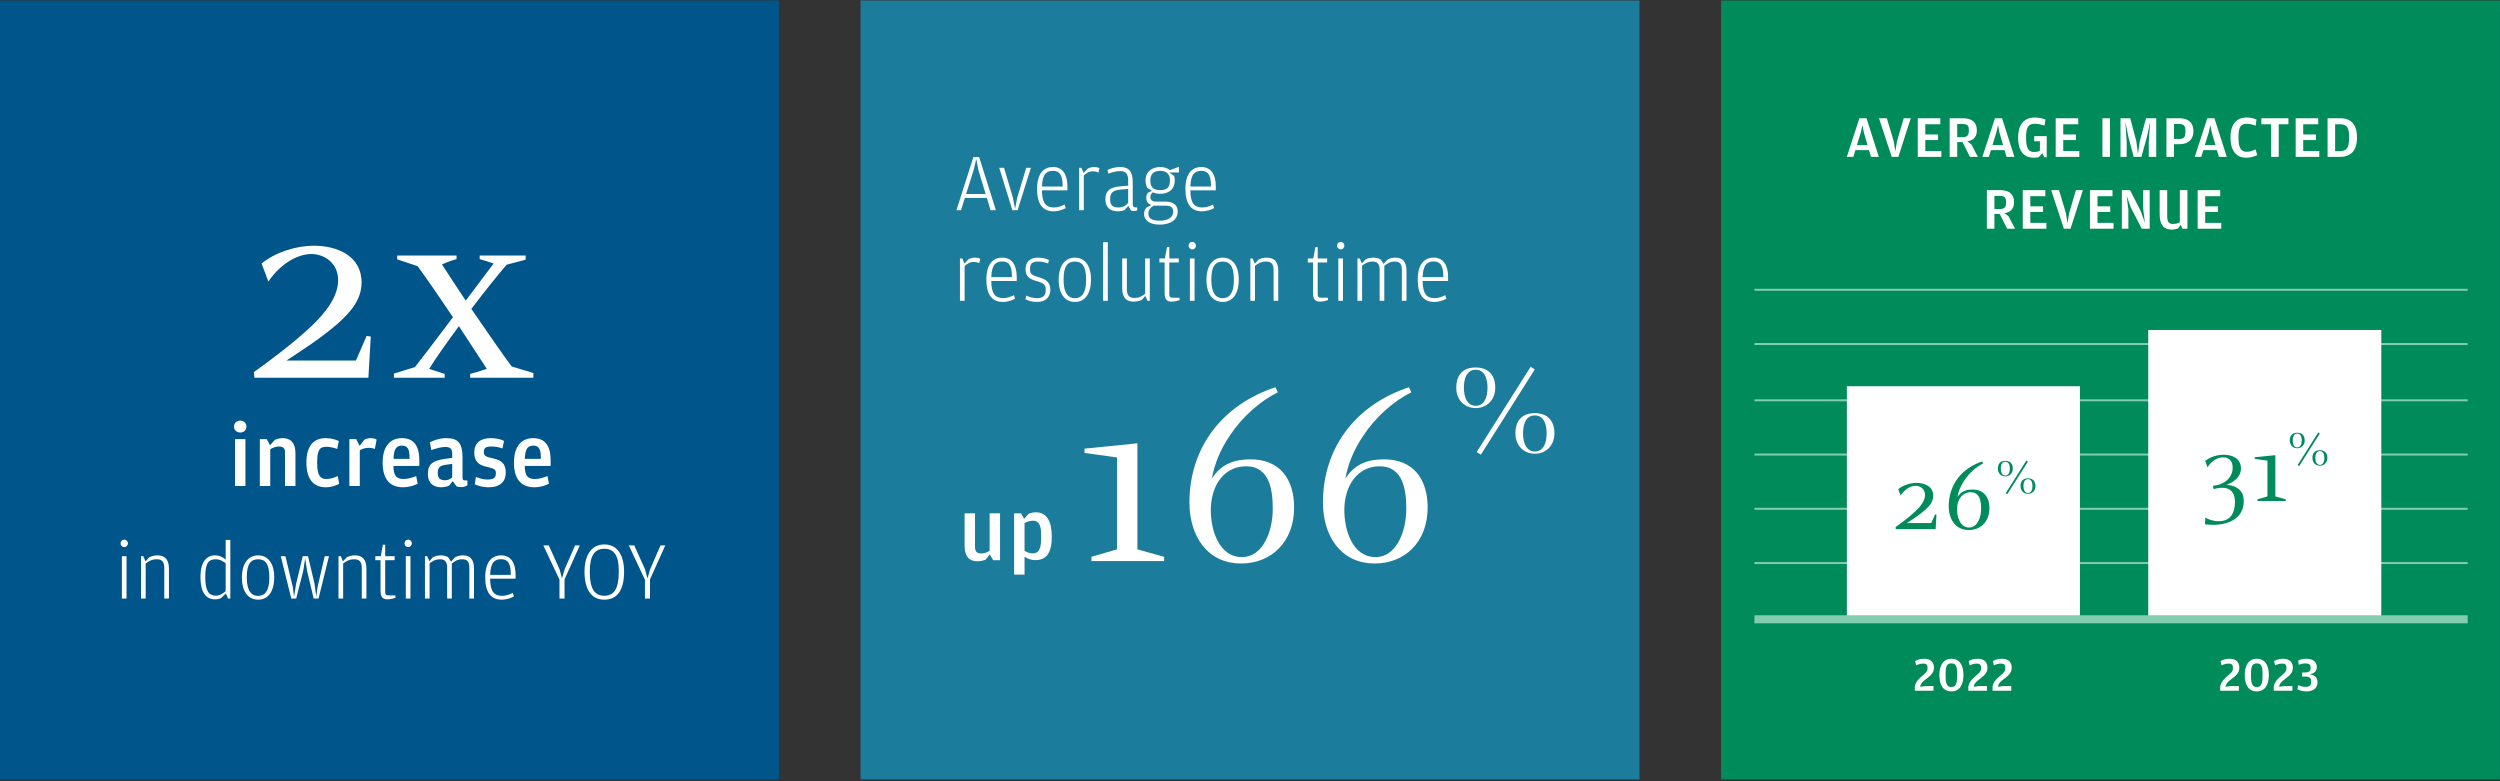
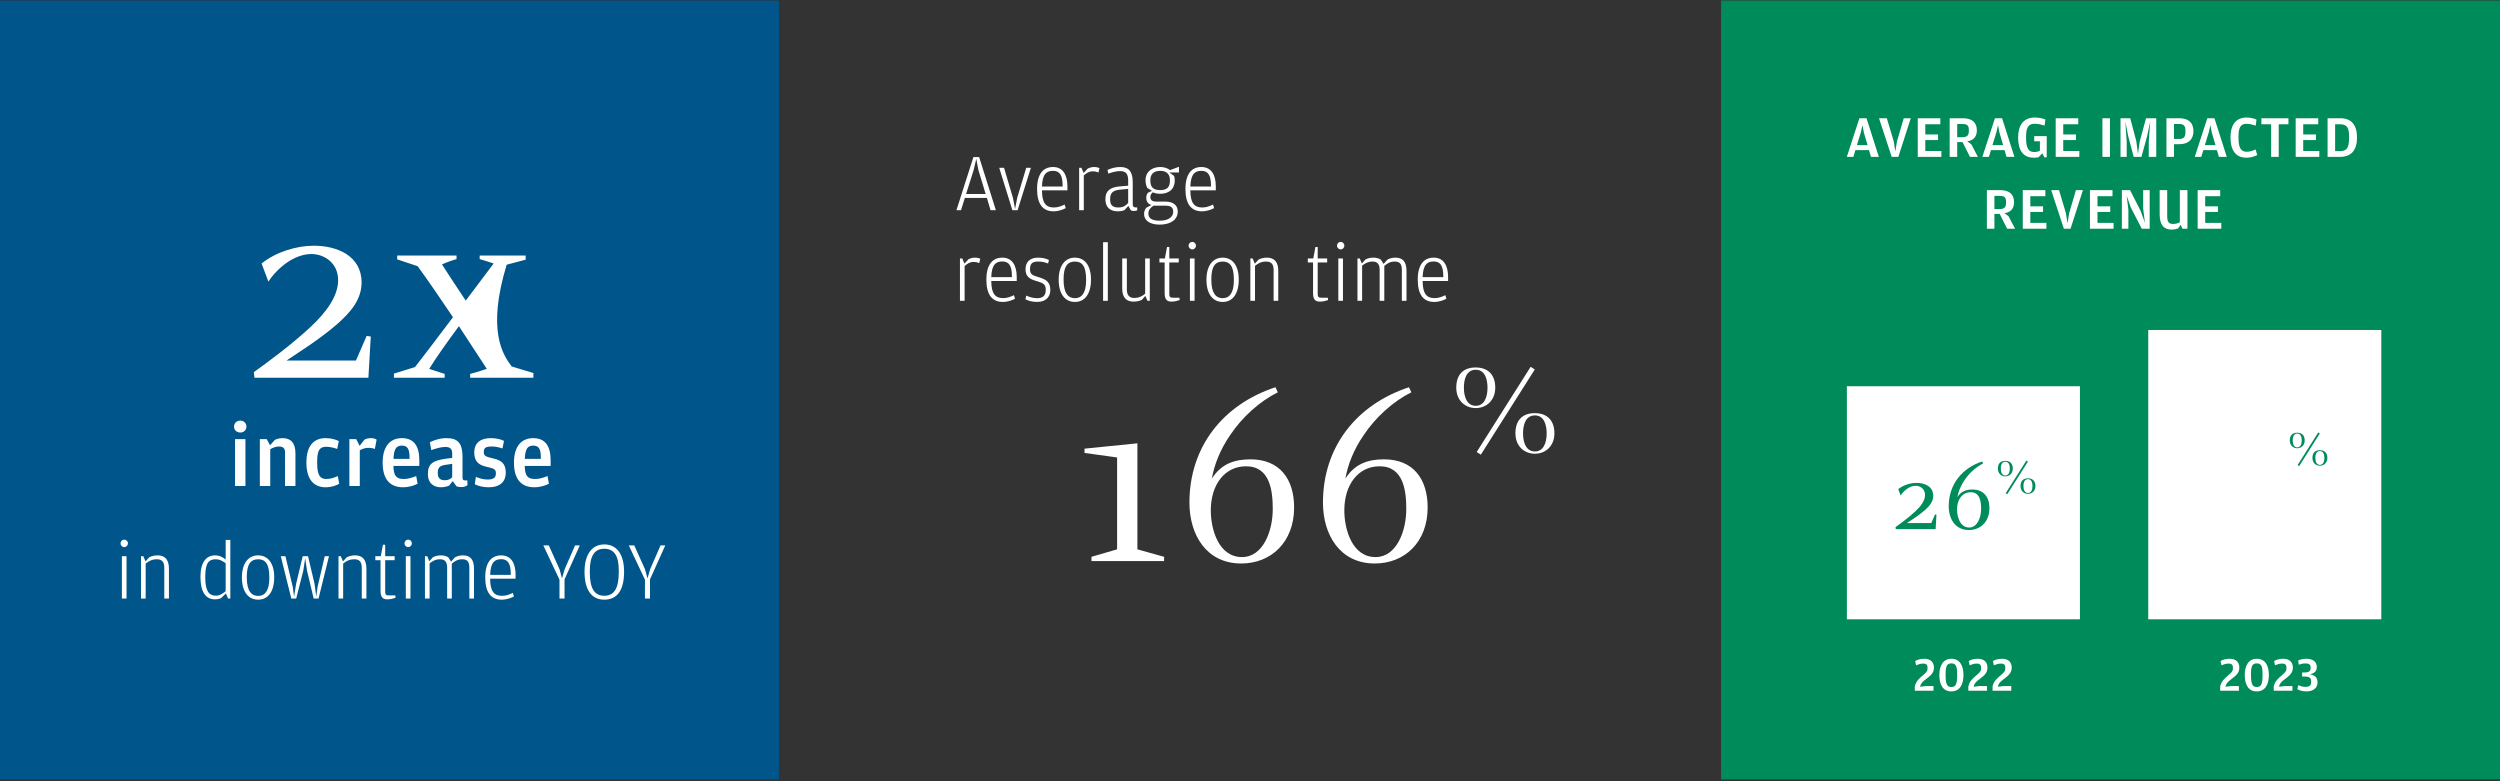
<svg xmlns="http://www.w3.org/2000/svg" width="800" height="250" viewBox="0 0 800 250" fill="none">
  <rect x="0" y="0" width="800" height="250" fill="#333333" stroke="none" />
  <rect x="550.741" y="0.154" width="249.256" height="249.256" fill="#008B5B" />
  <path d="M612.733 221.032V219.643L612.825 219.334C613.211 217.899 614.26 217.02 615.248 216.171C616.297 215.276 616.806 214.813 616.806 213.918V213.702C616.806 212.638 616.328 212.345 615.386 212.345C614.553 212.345 613.967 212.576 613.149 212.9L612.856 211.542C613.411 211.218 614.276 210.802 615.741 210.802C617.917 210.802 618.858 211.99 618.858 213.672C618.858 215.431 617.67 216.264 616.328 217.313C615.479 217.977 614.769 218.455 614.492 219.535L614.43 219.766L616.281 219.535H618.719V221.032H612.733ZM624.418 221.248C621.764 221.248 620.591 219.118 620.591 215.986C620.591 212.993 621.826 210.802 624.449 210.802C627.103 210.802 628.306 212.946 628.306 215.955C628.306 219.165 627.087 221.248 624.418 221.248ZM624.449 219.844C625.745 219.844 626.285 219.026 626.285 216.233V215.554C626.285 213.039 625.776 212.283 624.433 212.283C623.091 212.283 622.597 213.07 622.597 215.585V216.248C622.597 219.041 623.153 219.844 624.449 219.844ZM629.865 221.032V219.643L629.957 219.334C630.343 217.899 631.392 217.02 632.38 216.171C633.429 215.276 633.938 214.813 633.938 213.918V213.702C633.938 212.638 633.46 212.345 632.519 212.345C631.686 212.345 631.099 212.576 630.281 212.9L629.988 211.542C630.544 211.218 631.408 210.802 632.874 210.802C635.049 210.802 635.991 211.99 635.991 213.672C635.991 215.431 634.802 216.264 633.46 217.313C632.611 217.977 631.902 218.455 631.624 219.535L631.562 219.766L633.414 219.535H635.852V221.032H629.865ZM637.617 221.032V219.643L637.71 219.334C638.096 217.899 639.145 217.02 640.132 216.171C641.182 215.276 641.691 214.813 641.691 213.918V213.702C641.691 212.638 641.212 212.345 640.271 212.345C639.438 212.345 638.852 212.576 638.034 212.9L637.741 211.542C638.296 211.218 639.16 210.802 640.626 210.802C642.802 210.802 643.743 211.99 643.743 213.672C643.743 215.431 642.555 216.264 641.212 217.313C640.364 217.977 639.654 218.455 639.376 219.535L639.315 219.766L641.166 219.535H643.604V221.032H637.617Z" fill="white" />
  <path d="M710.458 221.032V219.643L710.551 219.334C710.936 217.899 711.986 217.02 712.973 216.171C714.022 215.276 714.532 214.813 714.532 213.918V213.702C714.532 212.638 714.053 212.345 713.112 212.345C712.279 212.345 711.693 212.576 710.875 212.9L710.582 211.542C711.137 211.218 712.001 210.802 713.467 210.802C715.643 210.802 716.584 211.99 716.584 213.672C716.584 215.431 715.396 216.264 714.053 217.313C713.205 217.977 712.495 218.455 712.217 219.535L712.155 219.766L714.007 219.535H716.445V221.032H710.458ZM722.143 221.248C719.489 221.248 718.317 219.118 718.317 215.986C718.317 212.993 719.551 210.802 722.174 210.802C724.828 210.802 726.032 212.946 726.032 215.955C726.032 219.165 724.813 221.248 722.143 221.248ZM722.174 219.844C723.47 219.844 724.01 219.026 724.01 216.233V215.554C724.01 213.039 723.501 212.283 722.159 212.283C720.816 212.283 720.323 213.07 720.323 215.585V216.248C720.323 219.041 720.878 219.844 722.174 219.844ZM727.59 221.032V219.643L727.683 219.334C728.069 217.899 729.118 217.02 730.105 216.171C731.155 215.276 731.664 214.813 731.664 213.918V213.702C731.664 212.638 731.186 212.345 730.244 212.345C729.411 212.345 728.825 212.576 728.007 212.9L727.714 211.542C728.269 211.218 729.133 210.802 730.599 210.802C732.775 210.802 733.716 211.99 733.716 213.672C733.716 215.431 732.528 216.264 731.186 217.313C730.337 217.977 729.627 218.455 729.349 219.535L729.288 219.766L731.139 219.535H733.577V221.032H727.59ZM738.12 221.248C736.639 221.248 735.682 220.862 735.158 220.538L735.451 219.257C736.284 219.597 736.809 219.797 737.734 219.797C739.015 219.797 739.571 219.365 739.571 218.254V218.038C739.571 216.896 738.953 216.495 737.472 216.495H736.685V215.199H737.302C738.861 215.199 739.401 214.767 739.401 213.764V213.625C739.401 212.591 738.861 212.298 737.719 212.298C736.886 212.298 736.423 212.453 735.605 212.699L735.42 211.357C735.929 211.11 736.793 210.802 738.043 210.802C740.265 210.802 741.376 211.913 741.376 213.425C741.376 214.829 740.589 215.446 739.169 215.77C740.713 216.032 741.607 216.758 741.607 218.378C741.607 220.106 740.296 221.248 738.12 221.248Z" fill="white" />
-   <path d="M561.425 162.812H789.662M561.425 145.454H789.662M561.425 128.095H789.662M561.425 110.093H789.662M561.425 92.734H789.662M561.425 180.171H789.662" stroke="#82CCAF" stroke-width="0.643" />
  <rect x="590.999" y="123.595" width="74.579" height="74.579" fill="white" />
  <rect x="687.438" y="105.593" width="74.579" height="92.581" fill="white" />
-   <path d="M561.425 198.174H789.662" stroke="#82CCAF" stroke-width="2.572" />
  <path d="M608.201 158.544L607.437 156.516C609.032 155.22 611.358 154.522 613.286 154.522C615.845 154.522 618.637 155.619 618.637 158.643C618.637 160.671 617.241 162.1 615.945 163.263C613.984 164.991 611.392 166.586 610.228 167.384H618.005L619.202 164.626L619.667 164.692L619.401 169.312H606.639L606.573 168.68C608.002 167.65 610.793 165.623 612.987 163.562C614.682 161.967 616.011 160.172 616.011 158.377C616.011 156.45 614.449 155.453 613.02 155.453C611.092 155.453 609.198 157.015 608.201 158.544ZM626.38 159.042C627.577 157.181 629.205 156.649 631.199 156.649C634.855 156.649 636.616 159.142 636.616 162.631C636.616 166.985 633.725 169.611 630.036 169.611C625.682 169.611 623.589 166.021 623.589 162.033C623.589 155.121 627.743 149.836 634.29 147.676L634.589 148.308C632.362 149.404 630.136 151.398 628.64 153.658C627.41 155.453 626.679 157.314 626.38 159.042ZM630.136 168.813C632.728 168.813 633.958 165.623 633.958 162.831C633.958 160.571 633.625 157.513 630.634 157.513C627.975 157.513 626.247 159.807 626.247 162.997C626.247 165.357 627.211 168.813 630.136 168.813Z" fill="#008B5B" />
  <path d="M641.692 147.467C643.246 147.467 644.097 148.4 644.097 149.937C644.097 151.491 643.017 152.44 641.709 152.44C640.384 152.44 639.321 151.491 639.321 149.937C639.321 148.4 640.122 147.467 641.692 147.467ZM648.939 153.061C650.493 153.061 651.343 153.994 651.343 155.531C651.343 157.085 650.264 158.034 648.955 158.034C647.63 158.034 646.567 157.085 646.567 155.531C646.567 153.994 647.368 153.061 648.939 153.061ZM647.499 155.531C647.499 156.774 647.941 157.756 648.955 157.756C649.953 157.756 650.394 156.791 650.394 155.531C650.394 154.615 650.133 153.339 648.955 153.339C647.761 153.339 647.499 154.599 647.499 155.531ZM640.253 149.937C640.253 151.18 640.695 152.162 641.709 152.162C642.707 152.162 643.148 151.197 643.148 149.937C643.148 149.021 642.887 147.745 641.709 147.745C640.515 147.745 640.253 149.005 640.253 149.937ZM641.823 157.821L648.432 147.386L648.939 147.713L642.33 158.148L641.823 157.821Z" fill="#008B5B" />
-   <path d="M718.009 160.276C718.009 166.026 712.99 167.953 708.138 167.953C707.174 167.953 706.277 167.854 705.579 167.754L705.712 165.627C706.643 166.225 708.304 166.79 709.999 166.79C713.722 166.79 715.184 164.165 715.184 160.708C715.184 156.92 713.057 156.089 711.096 156.089C709.966 156.089 708.903 156.355 708.338 156.521L708.171 155.457C711.462 155.158 714.453 153.131 714.453 149.608C714.453 147.581 713.356 146.351 711.428 146.351C709.335 146.351 707.507 147.78 706.41 149.508L705.646 147.481C706.842 146.584 708.803 145.52 711.628 145.52C714.486 145.52 717.111 146.783 717.111 149.941C717.111 153.596 712.758 155.059 712.459 155.158C712.691 155.158 718.009 155.225 718.009 160.276ZM728.112 158.847L731.435 159.778V160.31H722.396V159.778L725.586 158.847V147.415L721.532 146.85V146.318L728.112 145.653V158.847Z" fill="#008B5B" />
  <path d="M735.102 138.466C736.656 138.466 737.506 139.399 737.506 140.936C737.506 142.49 736.427 143.439 735.118 143.439C733.793 143.439 732.73 142.49 732.73 140.936C732.73 139.399 733.531 138.466 735.102 138.466ZM742.348 144.06C743.902 144.06 744.752 144.993 744.752 146.53C744.752 148.084 743.673 149.033 742.364 149.033C741.039 149.033 739.976 148.084 739.976 146.53C739.976 144.993 740.778 144.06 742.348 144.06ZM740.908 146.53C740.908 147.773 741.35 148.755 742.364 148.755C743.362 148.755 743.804 147.79 743.804 146.53C743.804 145.614 743.542 144.338 742.364 144.338C741.17 144.338 740.908 145.598 740.908 146.53ZM733.662 140.936C733.662 142.179 734.104 143.161 735.118 143.161C736.116 143.161 736.557 142.196 736.557 140.936C736.557 140.02 736.296 138.744 735.118 138.744C733.924 138.744 733.662 140.004 733.662 140.936ZM735.233 148.82L741.841 138.385L742.348 138.712L735.74 149.147L735.233 148.82Z" fill="#008B5B" />
  <path d="M593.733 48.036L593.069 50.201H590.98L595.006 37.838H597.285L601.235 50.201H598.709L598.082 48.036H593.733ZM597.627 46.441L596.43 42.377L595.993 40.041L595.462 42.377L594.208 46.441H597.627ZM605.346 50.201L601.282 37.838H603.788L605.991 45.207L606.504 48.454L607.036 45.207L609.201 37.838H611.442L607.473 50.201H605.346ZM613.685 50.201V37.838H620.901V39.775H616.096V43.023H620.18V44.827H616.096V48.321H621.243V50.201H613.685ZM629.534 45.225L630.825 46.194L632.933 50.201H630.389L627.996 45.453H626.306V50.201H623.894V37.838H628.072C631.015 37.838 632.592 39.111 632.592 41.712C632.592 43.402 631.851 44.884 629.534 45.225ZM626.306 43.896H627.939C629.458 43.896 630.028 43.345 630.028 41.921V41.541C630.028 40.079 629.42 39.68 627.901 39.68H626.306V43.896ZM637.111 48.036L636.446 50.201H634.357L638.383 37.838H640.662L644.612 50.201H642.086L641.46 48.036H637.111ZM641.004 46.441L639.807 42.377L639.371 40.041L638.839 42.377L637.585 46.441H641.004ZM653.528 49.062L652.351 50.315C651.952 50.391 651.363 50.467 650.851 50.467C647.128 50.467 645.799 47.751 645.799 43.991C645.799 40.364 647.299 37.61 651.135 37.61C652.522 37.61 653.68 37.895 654.535 38.237L654.269 40.174C653.111 39.832 652.218 39.604 651.079 39.604C649.464 39.604 648.344 40.345 648.344 43.516V44.314C648.344 47.694 649.331 48.644 650.908 48.644C651.686 48.644 652.275 48.492 652.769 48.245V45.207H650.946V43.573H654.953V50.353H654.212L653.528 49.062ZM657.822 50.201V37.838H665.039V39.775H660.234V43.023H664.317V44.827H660.234V48.321H665.381V50.201H657.822ZM672.772 50.201V37.838H675.184V50.201H672.772ZM678.565 50.201V37.838H681.679L683.616 45.188L684.148 49.214L684.737 45.188L686.731 37.838H689.997V50.201H687.604V45.377L688.06 38.883L687.092 43.516L685.268 50.201H682.781L681.033 43.592L680.103 38.883L680.54 45.397V50.201H678.565ZM693.262 50.201V37.838H697.44C700.364 37.838 701.903 39.338 701.903 41.959C701.903 44.485 700.402 46.137 697.44 46.137H695.674V50.201H693.262ZM695.674 44.466H697.307C698.807 44.466 699.339 43.858 699.339 42.187V41.807C699.339 40.193 698.769 39.68 697.269 39.68H695.674V44.466ZM705.069 48.036L704.405 50.201H702.316L706.342 37.838H708.621L712.571 50.201H710.045L709.418 48.036H705.069ZM708.962 46.441L707.766 42.377L707.329 40.041L706.797 42.377L705.544 46.441H708.962ZM718.866 50.467C715.087 50.467 713.758 47.618 713.758 43.991C713.758 40.364 715.144 37.61 718.942 37.61C720.253 37.61 721.259 37.895 722.076 38.275L721.829 40.193C720.689 39.832 719.93 39.623 718.866 39.623C717.347 39.623 716.321 40.345 716.321 43.516V44.314C716.321 47.599 717.347 48.568 718.923 48.568C720.063 48.568 720.784 48.245 721.81 47.808L722.304 49.631C721.43 50.049 720.291 50.467 718.866 50.467ZM726.759 39.775H723.644V37.838H732.304V39.775H729.19V50.201H726.759V39.775ZM734.618 50.201V37.838H741.834V39.775H737.029V43.023H741.112V44.827H737.029V48.321H742.176V50.201H734.618ZM744.827 50.201V37.838H748.929C752.499 37.838 754.246 40.06 754.246 43.991C754.246 48.036 752.442 50.201 748.758 50.201H744.827ZM747.239 48.359H748.663C750.676 48.359 751.701 47.713 751.701 44.276V43.535C751.701 40.421 750.695 39.756 748.625 39.756H747.239V48.359ZM641.44 68.225L642.731 69.194L644.839 73.201H642.294L639.901 68.453H638.211V73.201H635.799V60.838H639.977C642.921 60.838 644.497 62.111 644.497 64.712C644.497 66.402 643.757 67.884 641.44 68.225ZM638.211 66.896H639.844C641.364 66.896 641.933 66.345 641.933 64.921V64.541C641.933 63.079 641.326 62.68 639.806 62.68H638.211V66.896ZM647.288 73.201V60.838H654.505V62.775H649.7V66.023H653.783V67.827H649.7V71.321H654.847V73.201H647.288ZM660.443 73.201L656.379 60.838H658.886L661.089 68.207L661.602 71.454L662.133 68.207L664.298 60.838H666.539L662.57 73.201H660.443ZM668.782 73.201V60.838H675.999V62.775H671.194V66.023H675.277V67.827H671.194V71.321H676.34V73.201H668.782ZM678.991 73.201V60.838H681.612L684.992 67.466L686.379 71.283L685.809 66.725V60.838H687.898V73.201H685.372L681.821 66.326L680.529 62.623L681.08 67.067V73.201H678.991ZM697.547 71.112V60.838H699.978V73.201H698.383L697.813 71.929L697.015 73.087C696.655 73.22 695.914 73.467 694.888 73.467C692.59 73.467 691.09 72.157 691.09 68.567V60.838H693.502V69.137C693.502 71.074 694.034 71.663 695.382 71.663C696.408 71.663 697.015 71.397 697.547 71.112ZM703.248 73.201V60.838H710.465V62.775H705.66V66.023H709.743V67.827H705.66V71.321H710.807V73.201H703.248Z" fill="white" />
-   <rect x="275.372" y="0.154" width="249.256" height="249.256" fill="#1C7C9B" />
  <path d="M308.753 63.34L307.526 67.257H306.063L311.495 50.258H313.323L318.676 67.257H316.978L315.803 63.34H308.753ZM315.412 62.087L313.088 54.41L312.409 50.833L311.573 54.41L309.145 62.087H315.412ZM323.959 67.257L319.755 53.705H321.295L324.142 63.314L324.82 66.84L325.499 63.314L328.398 53.705H329.886L325.63 67.257H323.959ZM333.43 60.912C333.456 65.012 334.71 66.396 337.242 66.396C338.418 66.396 339.436 66.056 340.689 65.456L341.029 66.605C340.219 67.048 338.705 67.623 337.138 67.623C333.691 67.623 331.863 65.299 331.863 60.494C331.863 55.481 333.978 53.444 336.981 53.444C340.063 53.444 341.577 55.872 341.577 59.633V60.912H333.43ZM333.43 59.685H340.037V59.345C340.037 55.925 338.992 54.671 336.981 54.671C334.997 54.671 333.561 55.559 333.43 59.685ZM346.764 55.35L348.07 53.94C348.749 53.627 349.375 53.444 350.054 53.444C350.89 53.444 351.49 53.627 351.83 53.783L351.516 55.193C350.942 54.958 350.472 54.828 349.636 54.828C348.461 54.828 347.678 55.402 346.816 56.133V67.257H345.328V53.705H346.059L346.764 55.35ZM361.014 59.424V57.831C361.014 56.055 360.57 54.749 358.507 54.749C357.175 54.749 355.974 55.115 354.642 55.559L354.407 54.358C355.713 53.836 356.888 53.444 358.481 53.444C361.301 53.444 362.476 54.984 362.476 58.353V65.325C362.476 66.135 362.763 66.37 363.442 66.37H363.886L363.938 67.283C363.729 67.388 363.338 67.518 362.868 67.518C362.528 67.518 362.215 67.466 361.902 67.336L361.066 65.9L359.813 67.257C359.316 67.466 358.533 67.623 357.75 67.623C355.478 67.623 353.728 66.605 353.728 63.706C353.728 61.042 355.269 59.894 358.455 59.633L361.014 59.424ZM361.014 64.933V60.442L358.559 60.677C356.235 60.886 355.243 61.617 355.243 63.654V63.837C355.243 65.665 356.052 66.396 357.932 66.396C359.499 66.396 360.387 65.691 361.014 64.933ZM374.428 54.436L377.274 53.365V55.193H374.193L375.707 56.29C375.838 56.734 375.916 57.073 375.916 57.648C375.916 60.912 373.644 62.009 371.268 62.009C370.459 62.009 369.649 61.878 368.918 61.539C368.5 61.852 368.109 62.322 368.109 63.001C368.109 64.019 368.735 64.516 370.015 64.516H372.965C375.498 64.516 376.882 65.717 376.882 67.701C376.882 70.339 374.532 71.879 371.085 71.879C367.821 71.879 366.098 70.469 366.098 68.459C366.098 67.362 366.594 66.735 366.881 66.422L368.474 65.612C367.717 65.403 366.803 64.803 366.803 63.288C366.803 62.4 367.168 61.904 367.351 61.669L368.631 61.069L367.142 60.155C366.803 59.502 366.568 58.64 366.568 57.726C366.568 54.541 369.179 53.444 371.268 53.444C372.313 53.444 373.488 53.705 374.428 54.436ZM371.268 60.834C373.462 60.834 374.376 59.894 374.376 57.805V57.648C374.376 55.872 373.462 54.671 371.268 54.671C369.049 54.671 368.109 55.872 368.109 57.622V57.779C368.109 59.894 369.049 60.834 371.268 60.834ZM369.127 65.821C368.109 66.474 367.482 67.205 367.482 68.354C367.482 69.921 368.735 70.626 371.085 70.626C374.01 70.626 375.42 69.32 375.42 67.832V67.727C375.42 66.683 374.924 65.821 373.148 65.821H369.127ZM380.911 60.912C380.937 65.012 382.191 66.396 384.723 66.396C385.899 66.396 386.917 66.056 388.17 65.456L388.51 66.605C387.7 67.048 386.186 67.623 384.619 67.623C381.172 67.623 379.344 65.299 379.344 60.494C379.344 55.481 381.459 53.444 384.462 53.444C387.544 53.444 389.058 55.872 389.058 59.633V60.912H380.911ZM380.911 59.685H387.518V59.345C387.518 55.925 386.473 54.671 384.462 54.671C382.478 54.671 381.042 55.559 380.911 59.685ZM308.622 84.35L309.928 82.94C310.607 82.627 311.234 82.444 311.913 82.444C312.748 82.444 313.349 82.627 313.688 82.783L313.375 84.193C312.8 83.958 312.33 83.828 311.495 83.828C310.32 83.828 309.536 84.402 308.675 85.133V96.257H307.186V82.705H307.917L308.622 84.35ZM317.206 89.912C317.232 94.012 318.485 95.396 321.018 95.396C322.193 95.396 323.211 95.056 324.465 94.456L324.804 95.605C323.995 96.048 322.48 96.623 320.914 96.623C317.467 96.623 315.639 94.299 315.639 89.494C315.639 84.481 317.754 82.444 320.757 82.444C323.838 82.444 325.353 84.872 325.353 88.632V89.912H317.206ZM317.206 88.685H323.812V88.345C323.812 84.924 322.768 83.671 320.757 83.671C318.772 83.671 317.336 84.559 317.206 88.685ZM331.897 96.623C330.148 96.623 328.894 96.179 328.137 95.761L328.398 94.586C329.312 95.004 330.513 95.422 331.871 95.422C333.542 95.422 334.639 94.743 334.639 92.837C334.639 91.087 334.143 90.643 331.506 89.886C329.521 89.311 328.163 88.502 328.163 86.152C328.163 83.697 329.756 82.444 332.185 82.444C333.673 82.444 334.848 82.783 335.658 83.201L335.396 84.324C334.378 83.958 333.673 83.697 332.159 83.697C330.54 83.697 329.599 84.193 329.599 86.1C329.599 87.823 330.383 88.11 332.42 88.711C334.874 89.442 336.102 90.33 336.102 92.811C336.102 94.978 334.691 96.623 331.897 96.623ZM343.976 96.623C340.869 96.623 338.78 94.142 338.78 89.52C338.78 84.846 340.947 82.444 343.976 82.444C347.006 82.444 349.121 84.846 349.121 89.442C349.121 94.142 347.084 96.623 343.976 96.623ZM343.976 95.422C346.065 95.422 347.554 93.855 347.554 89.729V89.39C347.554 85.029 346.17 83.697 343.976 83.697C341.757 83.697 340.347 85.055 340.347 89.259V89.599C340.347 93.855 341.861 95.422 343.976 95.422ZM352.988 96.257V77.508H354.502V96.257H352.988ZM366.446 93.986V82.705H367.934V96.257H367.203L366.498 94.691L365.401 95.944C364.853 96.231 363.965 96.518 362.711 96.518C360.622 96.518 359.108 95.422 359.108 92.314V82.705H360.596V92.628C360.596 94.665 361.562 95.343 362.92 95.343C364.461 95.343 365.427 94.847 366.446 93.986ZM374.881 96.518C373.314 96.518 372.688 95.709 372.688 93.777V83.984H371.016V82.705H372.766L373.445 79.049H374.176V82.705H377.205V83.984H374.176V94.012C374.176 94.952 374.411 95.265 375.299 95.265H377.414L377.492 96.022C376.709 96.283 375.873 96.518 374.881 96.518ZM381.532 79.806C380.905 79.806 380.357 79.284 380.357 78.605C380.357 77.926 380.905 77.404 381.532 77.404C382.158 77.404 382.707 77.926 382.707 78.605C382.707 79.284 382.158 79.806 381.532 79.806ZM380.774 96.257V82.705H382.263V96.257H380.774ZM391.26 96.623C388.152 96.623 386.063 94.142 386.063 89.52C386.063 84.846 388.23 82.444 391.26 82.444C394.289 82.444 396.404 84.846 396.404 89.442C396.404 94.142 394.367 96.623 391.26 96.623ZM391.26 95.422C393.349 95.422 394.837 93.855 394.837 89.729V89.39C394.837 85.029 393.453 83.697 391.26 83.697C389.04 83.697 387.63 85.055 387.63 89.259V89.599C387.63 93.855 389.144 95.422 391.26 95.422ZM401.55 84.376L402.725 83.07C403.3 82.783 404.135 82.444 405.389 82.444C407.53 82.444 409.045 83.54 409.045 86.648V96.257H407.556V86.335C407.556 84.298 406.564 83.697 405.18 83.697C403.613 83.697 402.725 84.219 401.603 85.055V96.257H400.114V82.705H400.845L401.55 84.376ZM422.368 96.518C420.801 96.518 420.175 95.709 420.175 93.777V83.984H418.503V82.705H420.253L420.932 79.049H421.663V82.705H424.692V83.984H421.663V94.012C421.663 94.952 421.898 95.265 422.786 95.265H424.901L424.979 96.022C424.196 96.283 423.36 96.518 422.368 96.518ZM429.019 79.806C428.392 79.806 427.844 79.284 427.844 78.605C427.844 77.926 428.392 77.404 429.019 77.404C429.645 77.404 430.194 77.926 430.194 78.605C430.194 79.284 429.645 79.806 429.019 79.806ZM428.261 96.257V82.705H429.75V96.257H428.261ZM442.742 84.454L443.995 83.07C444.491 82.783 445.405 82.444 446.554 82.444C448.669 82.444 450.079 83.54 450.079 86.648V96.257H448.591V86.335C448.591 84.298 447.729 83.697 446.345 83.697C444.857 83.697 443.995 84.246 442.977 85.081V96.257H441.488V86.335C441.488 84.298 440.548 83.697 439.243 83.697C437.807 83.697 436.893 84.219 435.874 85.003V96.257H434.386V82.705H435.117L435.796 84.324L436.893 83.07C437.415 82.783 438.25 82.444 439.452 82.444C440.444 82.444 441.175 82.653 441.854 83.07L442.742 84.454ZM455.243 89.912C455.269 94.012 456.523 95.396 459.055 95.396C460.231 95.396 461.249 95.056 462.502 94.456L462.842 95.605C462.032 96.048 460.518 96.623 458.951 96.623C455.504 96.623 453.676 94.299 453.676 89.494C453.676 84.481 455.791 82.444 458.794 82.444C461.876 82.444 463.39 84.872 463.39 88.632V89.912H455.243ZM455.243 88.685H461.85V88.345C461.85 84.924 460.805 83.671 458.794 83.671C456.81 83.671 455.374 84.559 455.243 88.685Z" fill="white" />
-   <path d="M316.68 176.249V164.256H320.013V179.268H317.82L316.737 177.388L315.398 179.097C314.658 179.382 313.746 179.61 312.721 179.61C310.128 179.61 308.676 177.986 308.676 174.739V164.256H312.008V175.024C312.008 176.59 312.721 177.103 313.889 177.103C315.028 177.103 315.797 176.79 316.68 176.249ZM327.711 166.05L329.164 164.427C329.705 164.17 330.446 163.942 331.528 163.942C334.918 163.942 336.57 166.763 336.57 171.776C336.57 176.761 334.975 179.24 331.329 179.24C329.79 179.24 328.651 178.698 327.853 178.1V183.883H324.52V164.256H326.714L327.711 166.05ZM327.853 176.249C328.48 176.619 329.363 177.075 330.474 177.075C332.326 177.075 333.152 175.793 333.152 172.374V171.035C333.152 167.817 332.297 166.62 330.56 166.62C329.563 166.62 328.679 166.933 327.853 167.418V176.249Z" fill="white" />
  <path d="M363.969 175.789L372.515 178.181V179.549H349.27V178.181L357.474 175.789V146.391L347.048 144.938V143.57L363.969 141.861V175.789ZM387.796 153.142C390.872 148.356 395.06 146.989 400.187 146.989C409.588 146.989 414.117 153.398 414.117 162.372C414.117 173.567 406.682 180.318 397.196 180.318C386.001 180.318 380.617 171.088 380.617 160.833C380.617 143.058 391.3 129.47 408.135 123.915L408.904 125.539C403.178 128.359 397.453 133.486 393.607 139.298C390.445 143.912 388.565 148.698 387.796 153.142ZM397.453 178.267C404.119 178.267 407.281 170.063 407.281 162.884C407.281 157.073 406.426 149.211 398.735 149.211C391.898 149.211 387.454 155.107 387.454 163.312C387.454 169.379 389.932 178.267 397.453 178.267ZM430.525 153.142C433.602 148.356 437.789 146.989 442.917 146.989C452.318 146.989 456.847 153.398 456.847 162.372C456.847 173.567 449.412 180.318 439.926 180.318C428.731 180.318 423.347 171.088 423.347 160.833C423.347 143.058 434.029 129.47 450.865 123.915L451.634 125.539C445.908 128.359 440.182 133.486 436.337 139.298C433.175 143.912 431.295 148.698 430.525 153.142ZM440.182 178.267C446.848 178.267 450.01 170.063 450.01 162.884C450.01 157.073 449.156 149.211 441.464 149.211C434.627 149.211 430.184 155.107 430.184 163.312C430.184 169.379 432.662 178.267 440.182 178.267Z" fill="white" />
  <path d="M472.201 117.592C476.261 117.592 478.483 120.027 478.483 124.044C478.483 128.103 475.663 130.582 472.244 130.582C468.783 130.582 466.006 128.103 466.006 124.044C466.006 120.027 468.099 117.592 472.201 117.592ZM491.131 132.205C495.19 132.205 497.412 134.641 497.412 138.657C497.412 142.717 494.592 145.195 491.173 145.195C487.712 145.195 484.935 142.717 484.935 138.657C484.935 134.641 487.029 132.205 491.131 132.205ZM487.37 138.657C487.37 141.905 488.524 144.469 491.173 144.469C493.78 144.469 494.934 141.948 494.934 138.657C494.934 136.265 494.25 132.932 491.173 132.932C488.054 132.932 487.37 136.222 487.37 138.657ZM468.441 124.044C468.441 127.291 469.595 129.855 472.244 129.855C474.851 129.855 476.004 127.334 476.004 124.044C476.004 121.651 475.321 118.318 472.244 118.318C469.125 118.318 468.441 121.608 468.441 124.044ZM472.543 144.64L489.806 117.378L491.131 118.233L473.868 145.494L472.543 144.64Z" fill="white" />
  <rect x="0.003" y="0.154" width="249.256" height="249.256" fill="#00558B" />
-   <path d="M85.889 90.118L83.705 84.326C88.263 80.623 94.91 78.629 100.417 78.629C107.729 78.629 115.705 81.763 115.705 90.403C115.705 96.196 111.717 100.279 108.014 103.602C102.411 108.54 95.005 113.098 91.681 115.376H113.901L117.319 107.495L118.649 107.685L117.889 120.884H81.426L81.236 119.08C85.319 116.136 93.296 110.344 99.563 104.457C104.405 99.899 108.204 94.771 108.204 89.644C108.204 84.136 103.741 81.288 99.658 81.288C94.15 81.288 88.738 85.751 85.889 90.118ZM149.034 96.196L157.96 84.326C157.96 84.326 155.776 83.567 153.497 82.902V81.763H168.215V83.092L162.138 84.706C159.479 87.745 155.206 93.062 150.838 98.854C155.681 105.881 160.998 113.667 163.752 117.276L170.684 119.365V120.884H150.458V119.649C153.307 118.89 155.776 118.035 155.776 118.035L146.85 104.362C142.957 109.679 139.349 114.712 137.355 118.035C137.355 118.035 138.399 118.415 142.292 119.649V120.884H126.055V119.554L132.797 117.465C134.791 114.902 139.823 108.35 144.951 101.513C141.058 95.721 137.165 90.023 133.651 85.181L127.099 82.997V81.763H146.09V82.902C143.717 83.567 141.438 84.611 141.438 84.611C142.387 86.13 145.426 90.783 149.034 96.196Z" fill="white" />
+   <path d="M85.889 90.118L83.705 84.326C88.263 80.623 94.91 78.629 100.417 78.629C107.729 78.629 115.705 81.763 115.705 90.403C115.705 96.196 111.717 100.279 108.014 103.602C102.411 108.54 95.005 113.098 91.681 115.376H113.901L117.319 107.495L118.649 107.685L117.889 120.884H81.426L81.236 119.08C85.319 116.136 93.296 110.344 99.563 104.457C104.405 99.899 108.204 94.771 108.204 89.644C108.204 84.136 103.741 81.288 99.658 81.288C94.15 81.288 88.738 85.751 85.889 90.118ZM149.034 96.196L157.96 84.326C157.96 84.326 155.776 83.567 153.497 82.902V81.763H168.215V83.092L162.138 84.706C155.681 105.881 160.998 113.667 163.752 117.276L170.684 119.365V120.884H150.458V119.649C153.307 118.89 155.776 118.035 155.776 118.035L146.85 104.362C142.957 109.679 139.349 114.712 137.355 118.035C137.355 118.035 138.399 118.415 142.292 119.649V120.884H126.055V119.554L132.797 117.465C134.791 114.902 139.823 108.35 144.951 101.513C141.058 95.721 137.165 90.023 133.651 85.181L127.099 82.997V81.763H146.09V82.902C143.717 83.567 141.438 84.611 141.438 84.611C142.387 86.13 145.426 90.783 149.034 96.196Z" fill="white" />
  <path d="M76.889 138.409C75.807 138.409 74.895 137.697 74.895 136.5C74.895 135.332 75.807 134.592 76.889 134.592C77.943 134.592 78.855 135.332 78.855 136.5C78.855 137.697 77.943 138.409 76.889 138.409ZM75.209 155.529V140.517H78.542V155.529H75.209ZM86.424 142.483L87.933 140.773C88.56 140.46 89.443 140.204 90.469 140.204C93.09 140.204 94.542 141.799 94.542 145.046V155.529H91.209V144.704C91.209 143.394 90.497 142.881 89.301 142.881C88.218 142.881 87.449 143.223 86.481 143.736V155.529H83.148V140.517H85.341L86.424 142.483ZM104.204 155.928C100.188 155.928 98.051 153.136 98.051 148.037C98.051 142.881 100.188 140.204 104.204 140.204C106.027 140.204 107.537 140.688 108.42 141.144L107.908 143.65C106.74 143.28 105.629 142.967 104.432 142.967C102.495 142.967 101.498 143.764 101.498 147.696V148.237C101.498 152.196 102.495 153.279 104.432 153.279C105.828 153.279 106.968 152.823 108.107 152.339L108.534 154.817C107.623 155.33 106.141 155.928 104.204 155.928ZM115.076 142.682L116.643 140.659C117.269 140.375 117.896 140.204 118.694 140.204C119.605 140.204 120.203 140.46 120.517 140.688L119.947 143.679C119.434 143.451 118.836 143.309 117.839 143.309C116.814 143.309 115.959 143.65 115.133 144.078V155.529H111.8V140.517H113.993L115.076 142.682ZM125.894 149.091C125.951 152.282 126.834 153.279 129.198 153.279C130.651 153.279 131.933 152.823 133.187 152.339L133.642 154.789C132.759 155.273 130.993 155.928 128.971 155.928C124.641 155.928 122.447 153.193 122.447 148.037C122.447 142.824 124.84 140.204 128.6 140.204C132.588 140.204 134.184 142.91 134.184 147.297V149.091H125.894ZM125.923 146.841H131.05V146.328C131.05 143.565 130.309 142.596 128.629 142.596C126.891 142.596 126.037 143.537 125.923 146.841ZM144.702 146.528V145.103C144.702 143.878 144.218 143.024 142.566 143.024C141.256 143.024 139.774 143.423 138.008 144.021L137.552 141.514C138.806 140.916 140.657 140.204 142.879 140.204C146.583 140.204 148.007 141.884 148.007 146.271V152.852C148.007 153.564 148.292 153.735 148.861 153.735H149.545L149.602 155.216C149.289 155.501 148.662 155.871 147.637 155.871C147.095 155.871 146.554 155.786 146.098 155.643L144.873 153.963L143.734 155.387C143.164 155.643 142.31 155.928 141.113 155.928C138.92 155.928 136.926 154.789 136.926 151.627C136.926 148.465 138.492 147.382 142.509 146.812L144.702 146.528ZM144.702 152.709V148.436L142.737 148.721C140.828 148.977 140.088 149.547 140.088 151.256V151.484C140.088 153.022 140.914 153.678 142.338 153.678C143.535 153.678 144.218 153.222 144.702 152.709ZM156.408 155.928C154.272 155.928 152.819 155.415 151.936 154.96L152.278 152.595C153.246 152.994 154.5 153.45 156.01 153.45C157.804 153.45 158.687 152.937 158.687 151.484C158.687 150.003 157.975 149.946 155.383 149.291C153.275 148.778 151.765 147.724 151.765 144.818C151.765 141.628 153.845 140.204 157.035 140.204C158.972 140.204 160.396 140.631 161.28 141.087L160.795 143.508C159.656 143.138 158.687 142.881 157.348 142.881C155.554 142.881 154.813 143.252 154.813 144.647C154.813 146.015 155.611 146.157 157.947 146.727C160.482 147.325 161.849 148.379 161.849 151.285C161.849 154.076 160.055 155.928 156.408 155.928ZM167.913 149.091C167.97 152.282 168.853 153.279 171.217 153.279C172.67 153.279 173.952 152.823 175.205 152.339L175.661 154.789C174.778 155.273 173.012 155.928 170.989 155.928C166.659 155.928 164.466 153.193 164.466 148.037C164.466 142.824 166.859 140.204 170.619 140.204C174.607 140.204 176.202 142.91 176.202 147.297V149.091H167.913ZM167.941 146.841H173.069V146.328C173.069 143.565 172.328 142.596 170.647 142.596C168.91 142.596 168.055 143.537 167.941 146.841ZM39.761 175.078C39.135 175.078 38.586 174.556 38.586 173.877C38.586 173.198 39.135 172.676 39.761 172.676C40.388 172.676 40.936 173.198 40.936 173.877C40.936 174.556 40.388 175.078 39.761 175.078ZM39.004 191.529V177.977H40.492V191.529H39.004ZM46.565 179.648L47.74 178.342C48.314 178.055 49.15 177.716 50.403 177.716C52.544 177.716 54.059 178.812 54.059 181.92V191.529H52.571V181.607C52.571 179.57 51.578 178.969 50.194 178.969C48.627 178.969 47.74 179.491 46.617 180.327V191.529H45.128V177.977H45.86L46.565 179.648ZM72.213 179.074V172.78H73.702V191.529H72.971L72.292 189.91L70.751 191.399C70.359 191.582 69.706 191.79 68.766 191.79C65.763 191.79 64.144 189.336 64.144 184.609C64.144 179.935 65.999 177.716 68.819 177.716C70.385 177.716 71.482 178.421 72.213 179.074ZM72.213 189.179V180.249C71.613 179.779 70.49 178.969 69.001 178.969C66.886 178.969 65.685 180.066 65.685 184.479V184.844C65.685 189.153 66.912 190.615 69.028 190.615C70.307 190.615 71.038 190.093 72.213 189.179ZM82.607 191.895C79.5 191.895 77.411 189.414 77.411 184.792C77.411 180.118 79.578 177.716 82.607 177.716C85.636 177.716 87.751 180.118 87.751 184.714C87.751 189.414 85.715 191.895 82.607 191.895ZM82.607 190.694C84.696 190.694 86.185 189.127 86.185 185.001V184.662C86.185 180.301 84.801 178.969 82.607 178.969C80.388 178.969 78.978 180.327 78.978 184.531V184.871C78.978 189.127 80.492 190.694 82.607 190.694ZM93.215 191.529L89.846 177.977H91.334L93.684 187.795L94.102 190.929L94.755 186.829L96.87 177.977H98.567L100.657 186.829L101.205 190.929L101.623 187.795L103.921 177.977H105.278L101.936 191.529H100.369L98.254 182.625L97.654 178.656L97.053 182.625L94.781 191.529H93.215ZM109.76 179.648L110.935 178.342C111.51 178.055 112.345 177.716 113.599 177.716C115.74 177.716 117.254 178.812 117.254 181.92V191.529H115.766V181.607C115.766 179.57 114.774 178.969 113.39 178.969C111.823 178.969 110.935 179.491 109.812 180.327V191.529H108.324V177.977H109.055L109.76 179.648ZM123.967 191.79C122.4 191.79 121.774 190.981 121.774 189.049V179.256H120.102V177.977H121.852L122.531 174.321H123.262V177.977H126.291V179.256H123.262V189.284C123.262 190.224 123.497 190.537 124.385 190.537H126.5L126.578 191.294C125.795 191.555 124.959 191.79 123.967 191.79ZM130.618 175.078C129.991 175.078 129.443 174.556 129.443 173.877C129.443 173.198 129.991 172.676 130.618 172.676C131.244 172.676 131.793 173.198 131.793 173.877C131.793 174.556 131.244 175.078 130.618 175.078ZM129.86 191.529V177.977H131.349V191.529H129.86ZM144.341 179.726L145.594 178.342C146.09 178.055 147.004 177.716 148.153 177.716C150.268 177.716 151.678 178.812 151.678 181.92V191.529H150.19V181.607C150.19 179.57 149.328 178.969 147.944 178.969C146.456 178.969 145.594 179.518 144.576 180.353V191.529H143.087V181.607C143.087 179.57 142.147 178.969 140.842 178.969C139.405 178.969 138.492 179.491 137.473 180.275V191.529H135.985V177.977H136.716L137.395 179.596L138.492 178.342C139.014 178.055 139.849 177.716 141.051 177.716C142.043 177.716 142.774 177.925 143.453 178.342L144.341 179.726ZM156.842 185.184C156.868 189.284 158.121 190.668 160.654 190.668C161.829 190.668 162.848 190.328 164.101 189.728L164.441 190.876C163.631 191.32 162.117 191.895 160.55 191.895C157.103 191.895 155.275 189.571 155.275 184.766C155.275 179.753 157.39 177.716 160.393 177.716C163.475 177.716 164.989 180.144 164.989 183.904V185.184H156.842ZM156.842 183.957H163.448V183.617C163.448 180.196 162.404 178.943 160.393 178.943C158.409 178.943 156.973 179.831 156.842 183.957ZM179.035 191.529V185.497L173.865 174.53H175.615L179.061 182.181L179.845 185.106L180.68 182.181L184.023 174.53H185.537L180.654 185.393V191.529H179.035ZM193.337 191.895C189.054 191.895 187.044 188.37 187.044 182.99C187.044 177.794 189.159 174.217 193.389 174.217C197.593 174.217 199.708 177.716 199.708 182.938C199.708 188.657 197.671 191.895 193.337 191.895ZM193.389 190.641C196.392 190.641 198.011 188.5 198.011 183.069V182.547C198.011 177.742 196.444 175.601 193.363 175.601C190.308 175.601 188.741 177.846 188.741 182.651V183.147C188.741 188.579 190.386 190.641 193.389 190.641ZM206.384 191.529V185.497L201.214 174.53H202.963L206.41 182.181L207.194 185.106L208.029 182.181L211.372 174.53H212.886L208.003 185.393V191.529H206.384Z" fill="white" />
</svg>